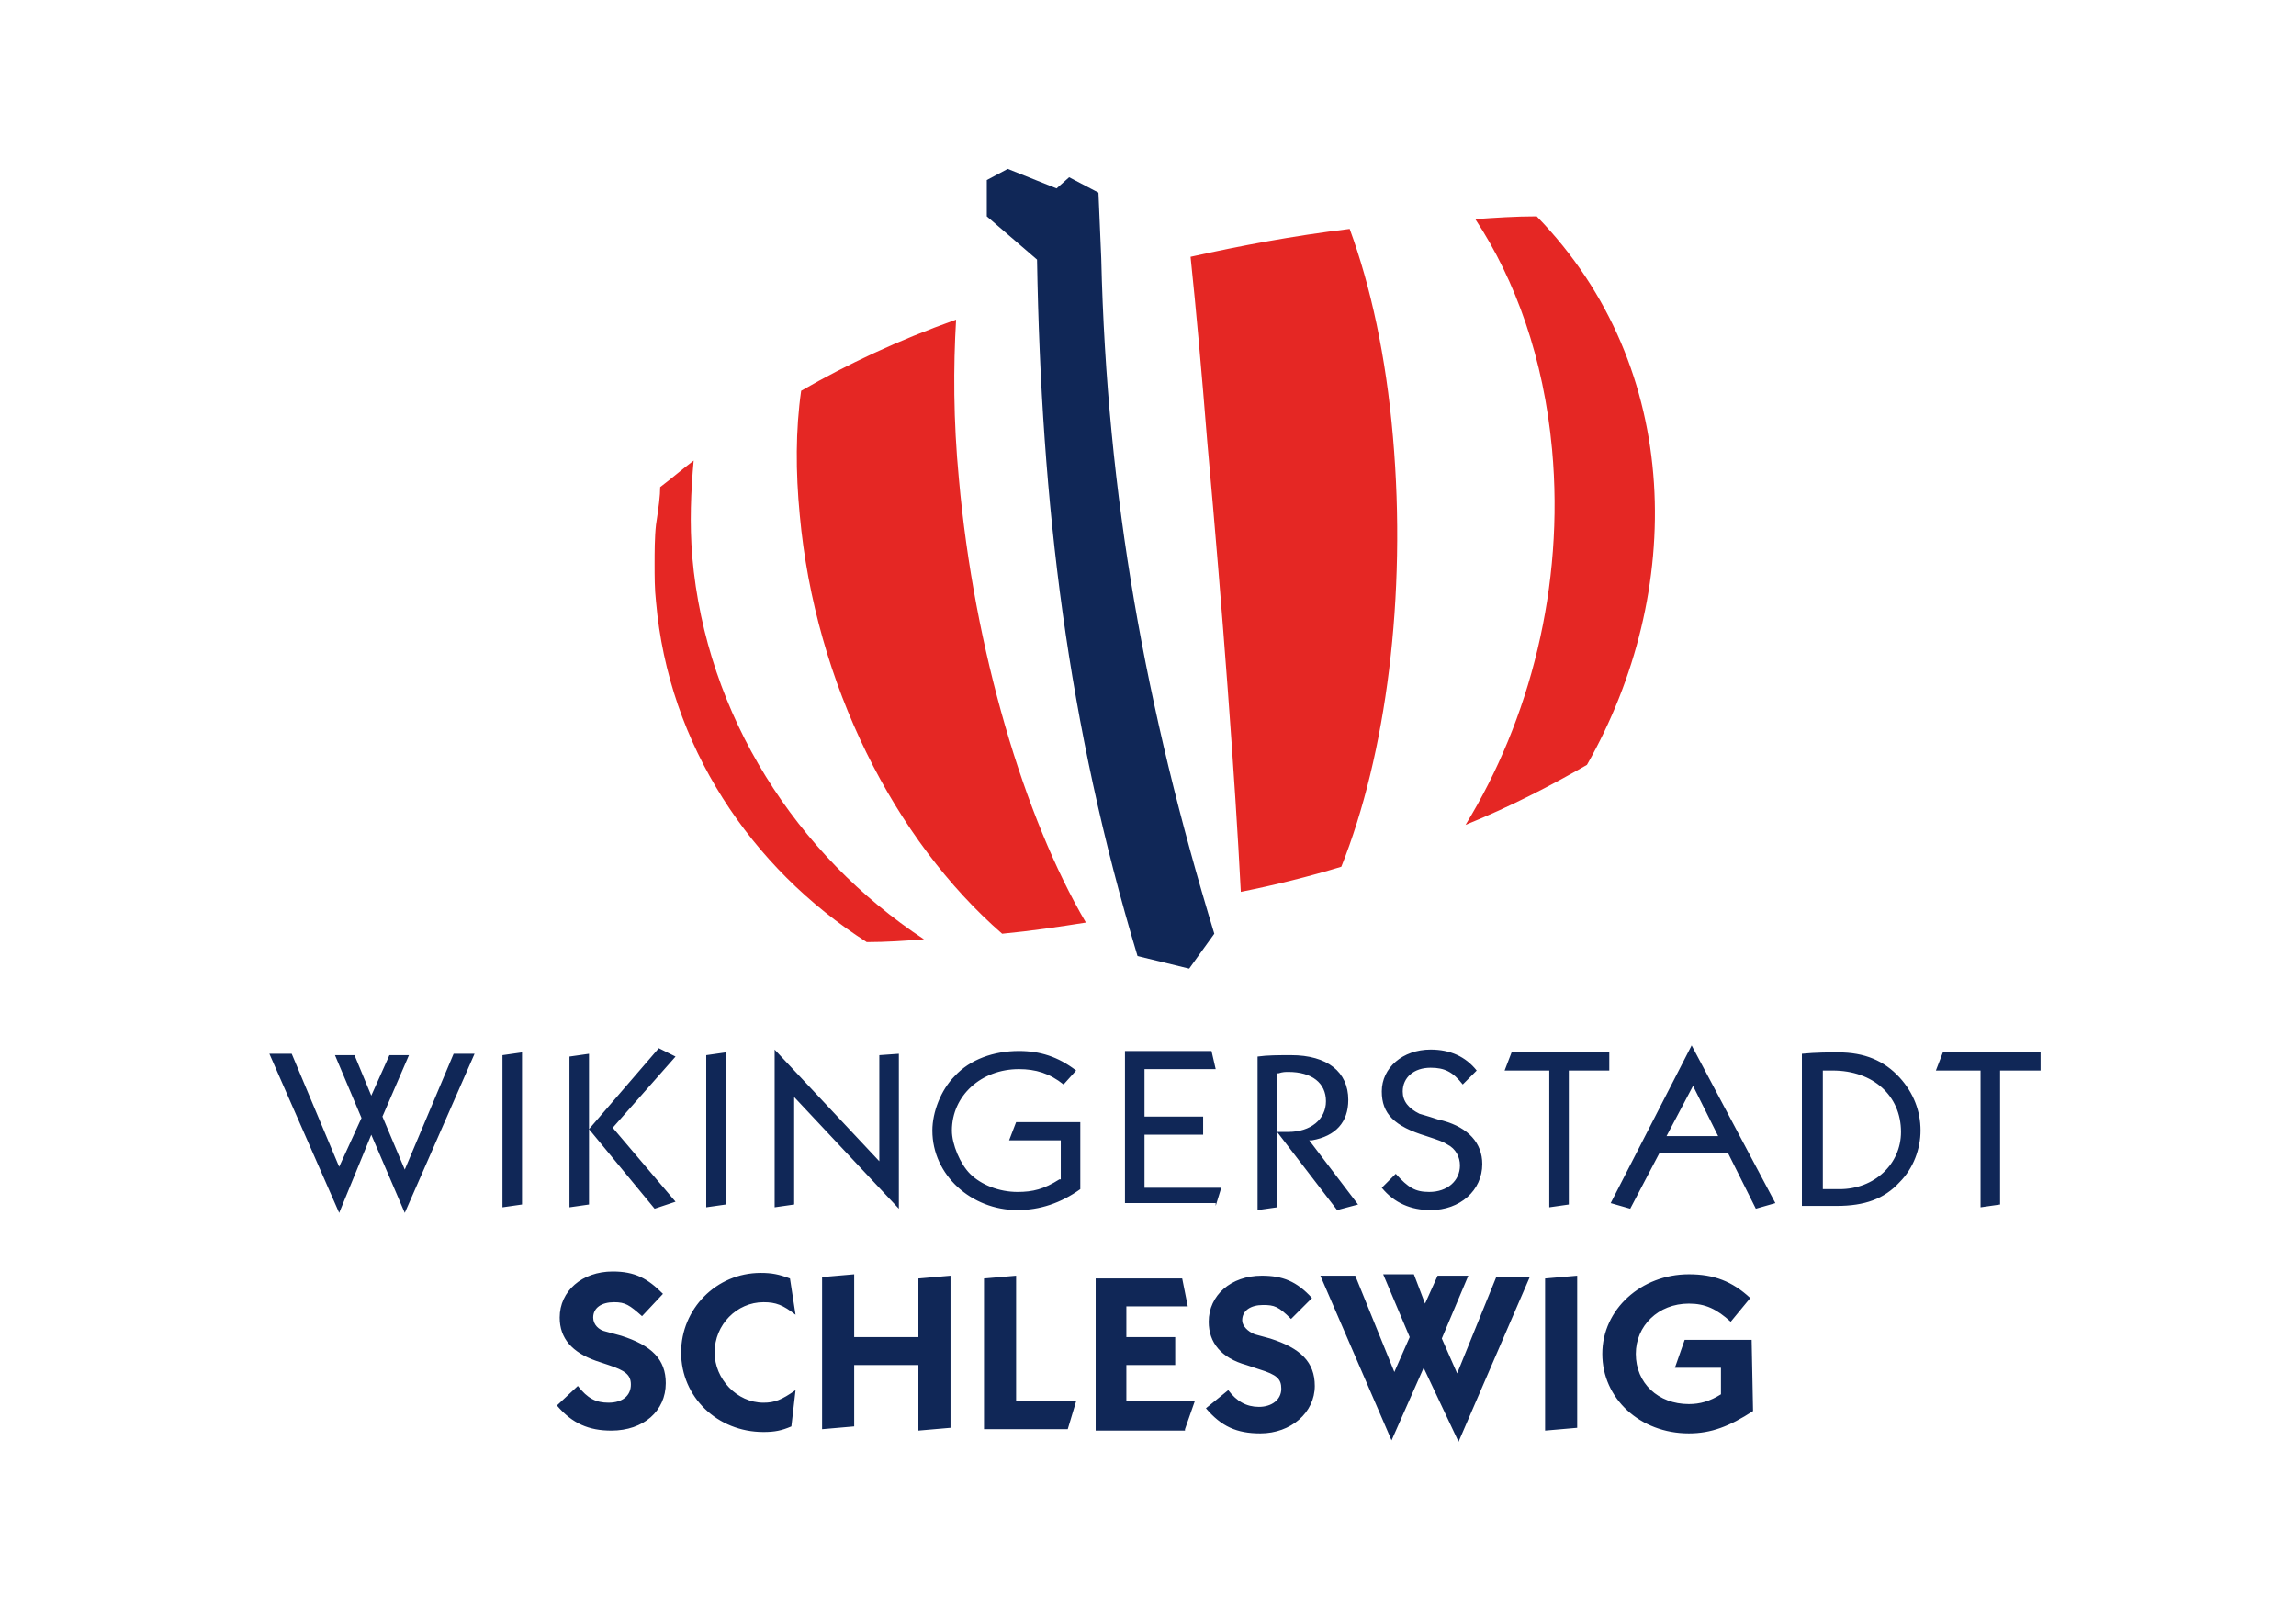
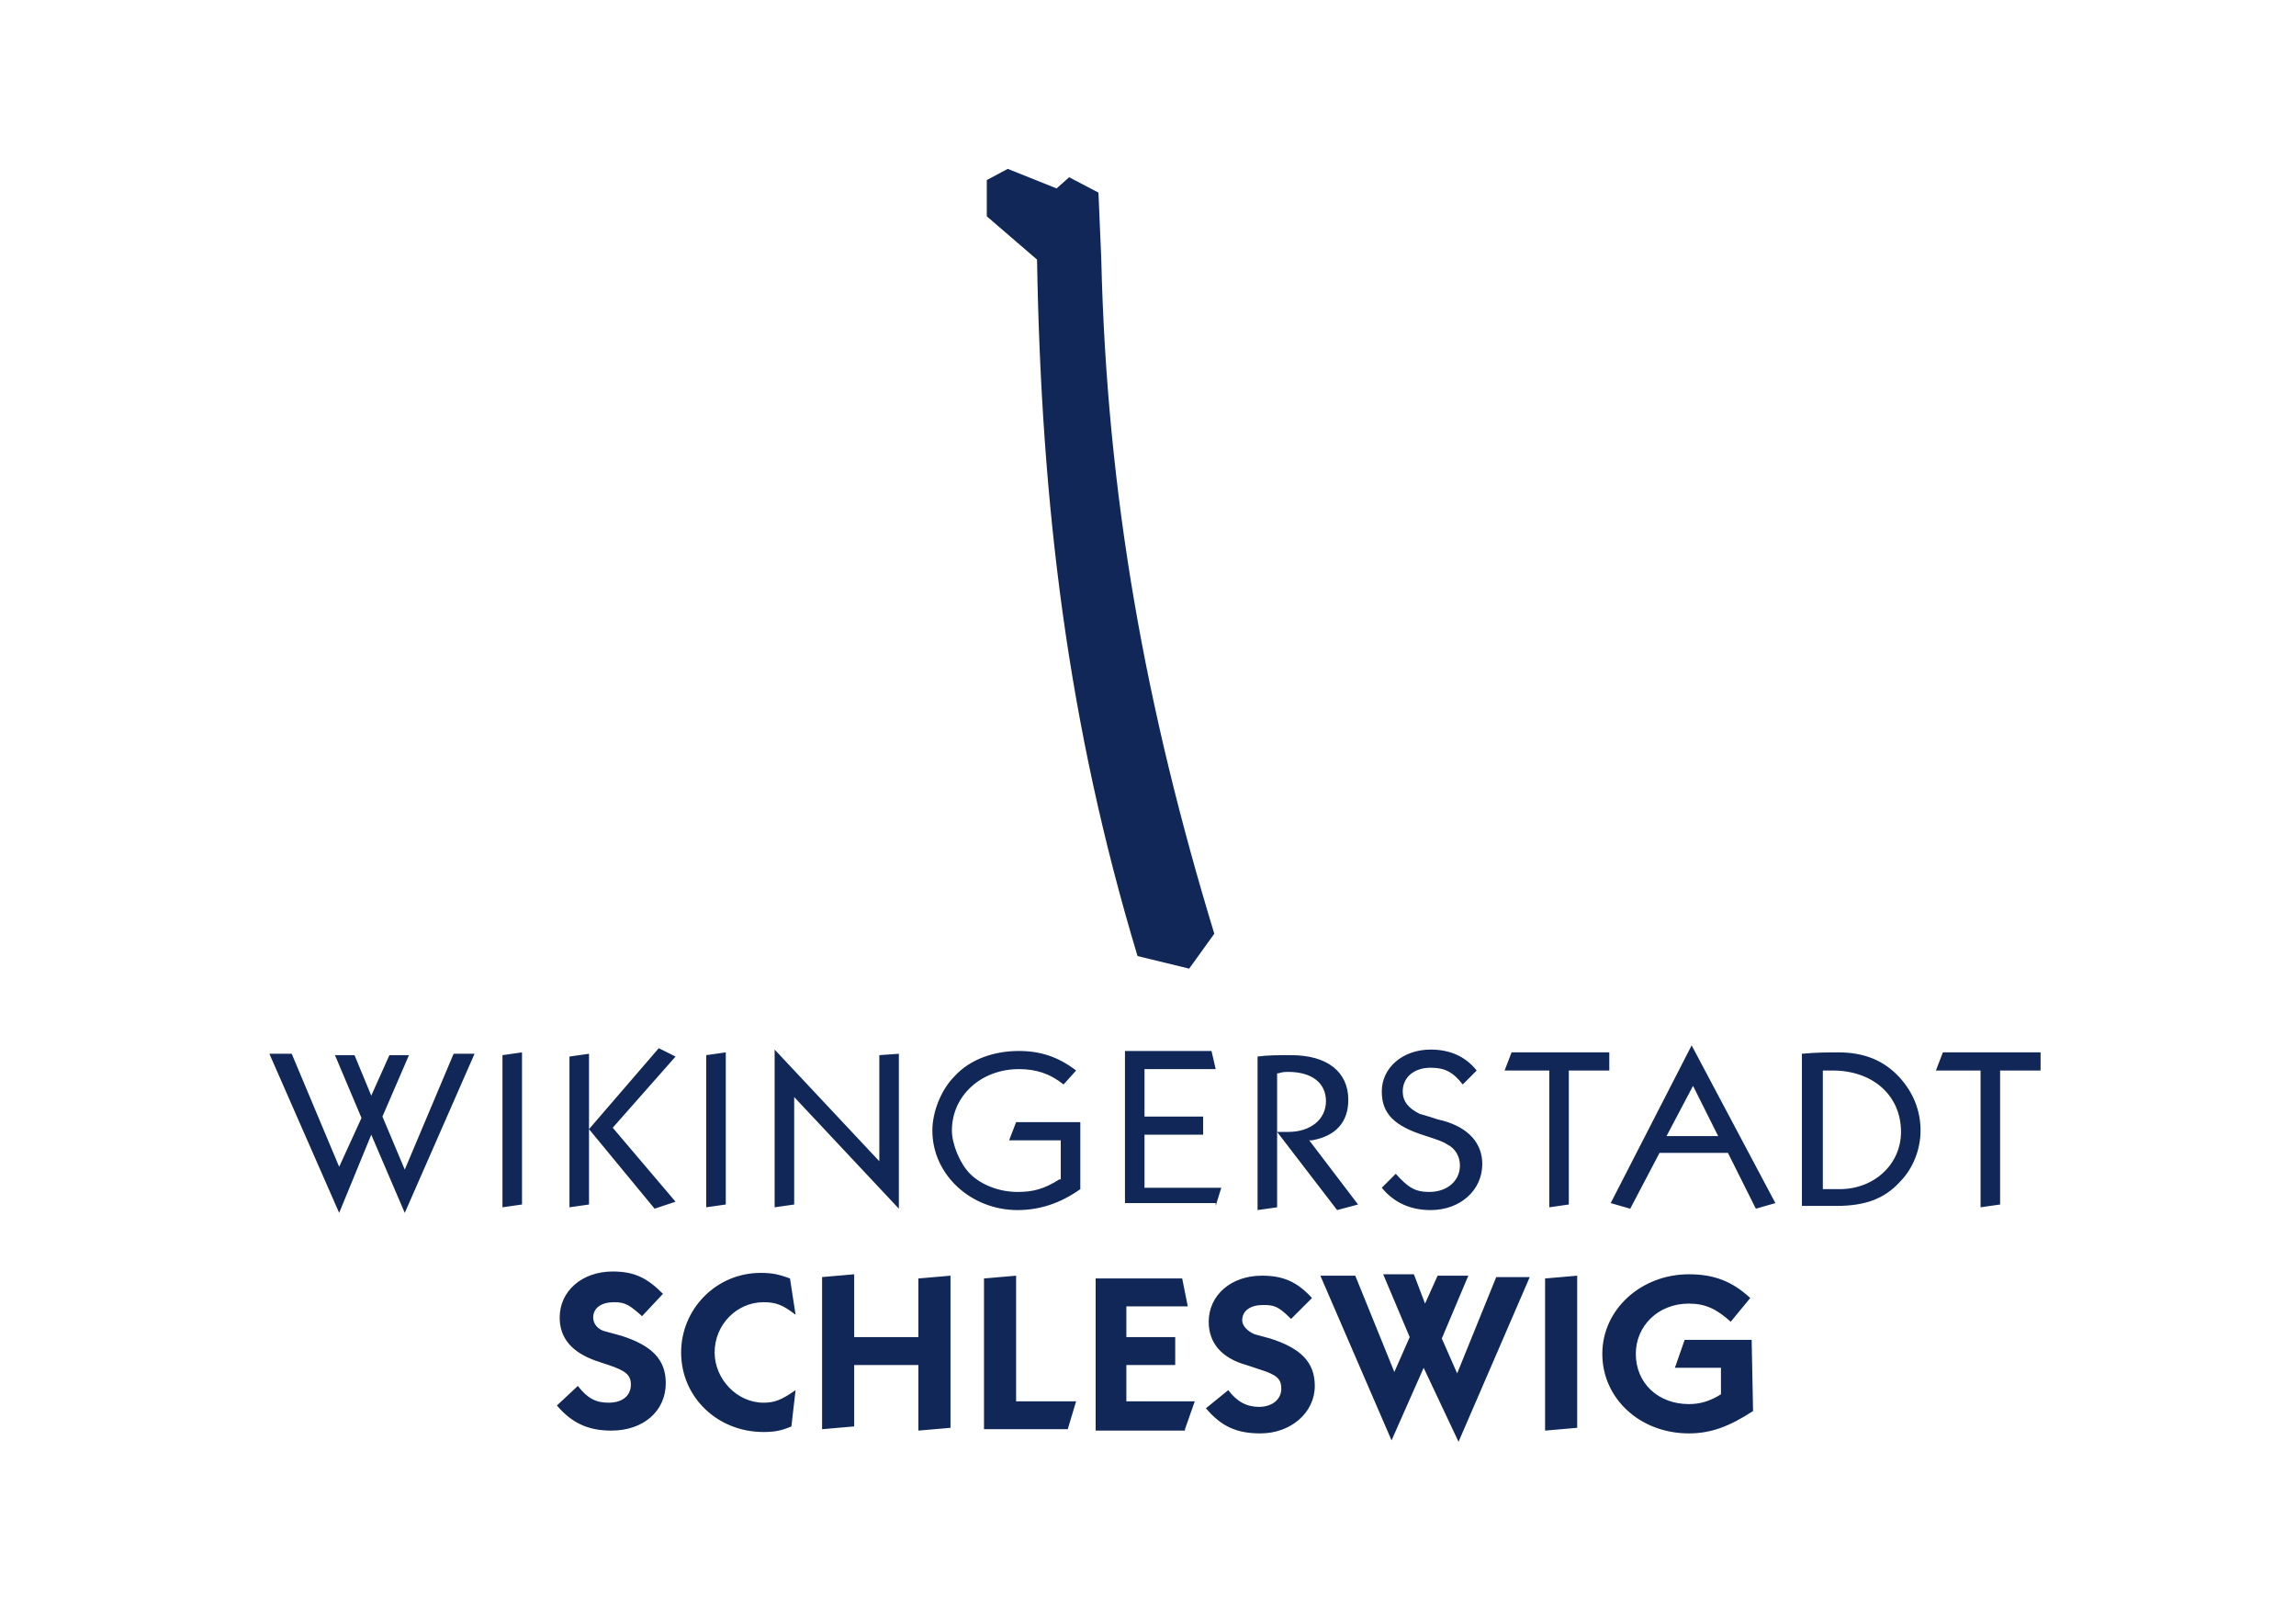
<svg xmlns="http://www.w3.org/2000/svg" version="1.1" id="Ebene_1" x="0px" y="0px" viewBox="0 0 164.5 115.3" style="enable-background:new 0 0 164.5 115.3;" xml:space="preserve">
  <style type="text/css">
	.st0{fill:#E52724;}
	.st1{fill:#102757;}
</style>
  <g>
-     <path class="st0" d="M49.6,39.9c1,11.4,7.5,21.4,16.6,27.4c-1.3,0.1-2.7,0.2-4.1,0.2C53.8,62.2,47.9,53.4,47,43.1   c-0.1-0.9-0.1-1.8-0.1-2.7c0-0.8,0-1.9,0.1-2.8c0.2-1.3,0.3-2.1,0.3-2.7c0.8-0.6,1.6-1.3,2.4-1.9C49.5,35.2,49.4,37.5,49.6,39.9    M68.7,34.3c-0.4-4.2-0.4-8-0.2-11.4c-4.2,1.5-7.8,3.2-11.1,5.1c-0.4,2.8-0.4,5.8-0.1,8.9c1.1,12.1,6.8,23.3,14.5,30   c2.1-0.2,4.1-0.5,6-0.8C73.4,58.6,69.8,46.6,68.7,34.3 M99.8,31.3c-0.5-5.8-1.6-10.8-3.1-14.9c-4.1,0.5-7.8,1.2-11.4,2   c0.4,3.8,0.8,8.3,1.2,13.3c1.1,12.1,2,24.3,2.4,32.2c2.5-0.5,4.9-1.1,7.2-1.8C99.3,54.1,100.8,42.7,99.8,31.3 M110.1,15.5   c-1.5,0-3,0.1-4.4,0.2c2.9,4.4,4.9,10,5.5,16.5c0.9,9.8-1.6,19.4-6.2,26.9c3.2-1.3,6.1-2.8,8.7-4.3   C120.7,42.5,120.7,26.4,110.1,15.5" />
    <path class="st1" d="M41.4,99.3c0.7,0.9,1.3,1.2,2.2,1.2c1,0,1.6-0.5,1.6-1.3c0-0.7-0.4-1-1.6-1.4l-0.9-0.3   c-1.7-0.6-2.6-1.6-2.6-3.1c0-1.9,1.6-3.3,3.8-3.3c1.6,0,2.5,0.5,3.6,1.6L46,94.3c-0.9-0.8-1.2-1-2-1c-0.9,0-1.5,0.4-1.5,1.1   c0,0.5,0.4,0.9,0.9,1l1.1,0.3c2.2,0.7,3.2,1.7,3.2,3.4c0,2-1.6,3.4-3.9,3.4c-1.6,0-2.8-0.5-3.9-1.8L41.4,99.3z M57,99.6   c-1,0.7-1.5,0.9-2.3,0.9c-1.9,0-3.5-1.7-3.5-3.6c0-2,1.6-3.6,3.5-3.6c0.9,0,1.4,0.2,2.3,0.9l-0.4-2.6c-0.8-0.3-1.3-0.4-2.1-0.4   c-3.2,0-5.7,2.6-5.7,5.7c0,3.2,2.6,5.7,5.9,5.7c0.8,0,1.3-0.1,2-0.4L57,99.6z M68.1,102.3V91.4l-2.3,0.2v4.2h-4.6v-4.5l-2.3,0.2   v10.9l2.3-0.2v-4.4h4.6v4.7L68.1,102.3z M76.5,102.4l0.6-2h-4.3v-9l-2.3,0.2v10.8H76.5z M84.9,102.4l0.7-2h-4.9v-2.6h3.5v-2h-3.5   v-2.2h4.4l-0.4-2h-6.2v10.9h6.4V102.4z M86.4,100.9c1.1,1.3,2.2,1.8,3.9,1.8c2.2,0,3.9-1.5,3.9-3.4c0-1.7-1-2.7-3.2-3.4l-1.1-0.3   c-0.5-0.2-0.9-0.6-0.9-1c0-0.7,0.6-1.1,1.5-1.1c0.8,0,1.1,0.1,2,1L94,93c-1.1-1.2-2.1-1.6-3.6-1.6c-2.2,0-3.8,1.4-3.8,3.3   c0,1.5,0.9,2.6,2.7,3.1l0.9,0.3c1.3,0.4,1.6,0.7,1.6,1.4c0,0.8-0.7,1.3-1.6,1.3s-1.6-0.4-2.2-1.2L86.4,100.9z M125.5,96h-4.8   l-0.7,2h3.3v1.9c-0.8,0.5-1.5,0.7-2.3,0.7c-2.2,0-3.8-1.5-3.8-3.6c0-2,1.6-3.6,3.8-3.6c1.2,0,2,0.4,3,1.3l1.4-1.7   c-1.3-1.2-2.6-1.7-4.4-1.7c-3.4,0-6.2,2.5-6.2,5.7s2.7,5.7,6.2,5.7c1.6,0,2.9-0.5,4.6-1.6L125.5,96L125.5,96z M104.5,103.3   l5.1-11.8h-2.4l-2.8,6.9l-1.1-2.5l1.9-4.5H103l-0.9,2l-0.8-2.1h-2.2l1.9,4.5l-1.1,2.5l-2.8-6.9h-2.5l5.1,11.8L102,98L104.5,103.3z    M113,91.4l-2.3,0.2v10.9l2.3-0.2V91.4z M78.9,18.5L78.9,18.5l-0.2-4.7l-2.1-1.1l-0.9,0.8l-3.5-1.4l-1.5,0.8v2.6l3.6,3.1l0,0   c0.3,17.6,2.2,33.3,7.2,49.9l3.7,0.9l1.8-2.5C82.1,50.8,79.3,35.6,78.9,18.5 M29,86.9l5-11.4h-1.5L29,83.8L27.4,80l1.9-4.4h-1.4   l-1.3,2.9l-1.2-2.9H24l1.9,4.5l-1.6,3.5l-3.4-8.1h-1.6l5,11.4l2.3-5.6L29,86.9z M36,75.6v10.9l1.4-0.2V75.4L36,75.6z M40.8,86.5   l1.4-0.2V75.5l-1.4,0.2V86.5z M46.9,86.6l1.5-0.5l-4.5-5.3l4.5-5.1l-1.2-0.6l-5,5.8L46.9,86.6z M50.6,75.6v10.9l1.4-0.2V75.4   L50.6,75.6z M64.4,86.6V75.5L63,75.6v7.6l-7.5-8v11.3l1.4-0.2v-7.7L64.4,86.6z M72.9,86.7c1.6,0,3.1-0.5,4.5-1.5v-4.8h-4.6   l-0.5,1.3H76v2.8h-0.1c-1.1,0.7-1.9,0.9-3,0.9c-1.3,0-2.6-0.5-3.4-1.3c-0.7-0.7-1.3-2.1-1.3-3.1c0-2.5,2.1-4.4,4.8-4.4   c1.2,0,2.2,0.3,3.2,1.1l0.9-1c-1.3-1-2.6-1.4-4.1-1.4c-1.8,0-3.5,0.6-4.6,1.8c-1,1-1.6,2.6-1.6,3.9C66.8,84.2,69.6,86.7,72.9,86.7    M87.1,86.4l0.4-1.3H82v-3.8h4.2V80H82v-3.4h5.1l-0.3-1.3h-6.2v10.9h6.5V86.4z M95.8,86.7l1.5-0.4l-3.5-4.6H94   c1.7-0.3,2.6-1.3,2.6-2.9c0-2-1.5-3.2-4.1-3.2c-0.9,0-1.7,0-2.4,0.1v11l1.4-0.2v-9.6h0.1c0.3-0.1,0.5-0.1,0.7-0.1   c1.7,0,2.7,0.8,2.7,2.1c0,1.3-1.1,2.2-2.7,2.2h-0.8L95.8,86.7z M102.5,86.7c2.1,0,3.7-1.4,3.7-3.3c0-1.5-1-2.6-2.8-3.1l-0.4-0.1   c-0.9-0.3-1-0.3-1.3-0.4c-0.8-0.4-1.2-0.9-1.2-1.6c0-1,0.8-1.7,2-1.7c1,0,1.6,0.3,2.3,1.2l1-1c-0.8-1-1.9-1.5-3.3-1.5   c-2,0-3.5,1.3-3.5,3c0,1.6,0.9,2.5,3.2,3.2c0.9,0.3,1.2,0.4,1.5,0.6c0.6,0.3,0.9,0.9,0.9,1.5c0,1.1-0.9,1.9-2.2,1.9   c-1,0-1.5-0.3-2.4-1.3l-1,1C99.9,86.2,101.1,86.7,102.5,86.7 M111,86.5l1.4-0.2v-9.6h2.9v-1.3h-7l-0.5,1.3h3.2V86.5z M121.3,77.8   l1.8,3.6h-3.7L121.3,77.8z M116.8,86.6l2.1-4h4.9l2,4l1.4-0.4l-6-11.3l-5.8,11.3L116.8,86.6z M131.3,76.7c2.9,0,4.9,1.8,4.9,4.4   c0,2.3-1.9,4.1-4.4,4.1h-1.2v-8.5h0.3C131.1,76.7,131.3,76.7,131.3,76.7 M131.6,86.4c2,0,3.4-0.5,4.5-1.7c1-1,1.5-2.4,1.5-3.7   c0-1.4-0.5-2.7-1.5-3.8c-1.1-1.2-2.5-1.8-4.4-1.8c-0.6,0-1.6,0-2.6,0.1v10.9H131.6z M141.9,86.5l1.4-0.2v-9.6h2.9v-1.3h-7l-0.5,1.3   h3.2L141.9,86.5L141.9,86.5z" />
  </g>
</svg>